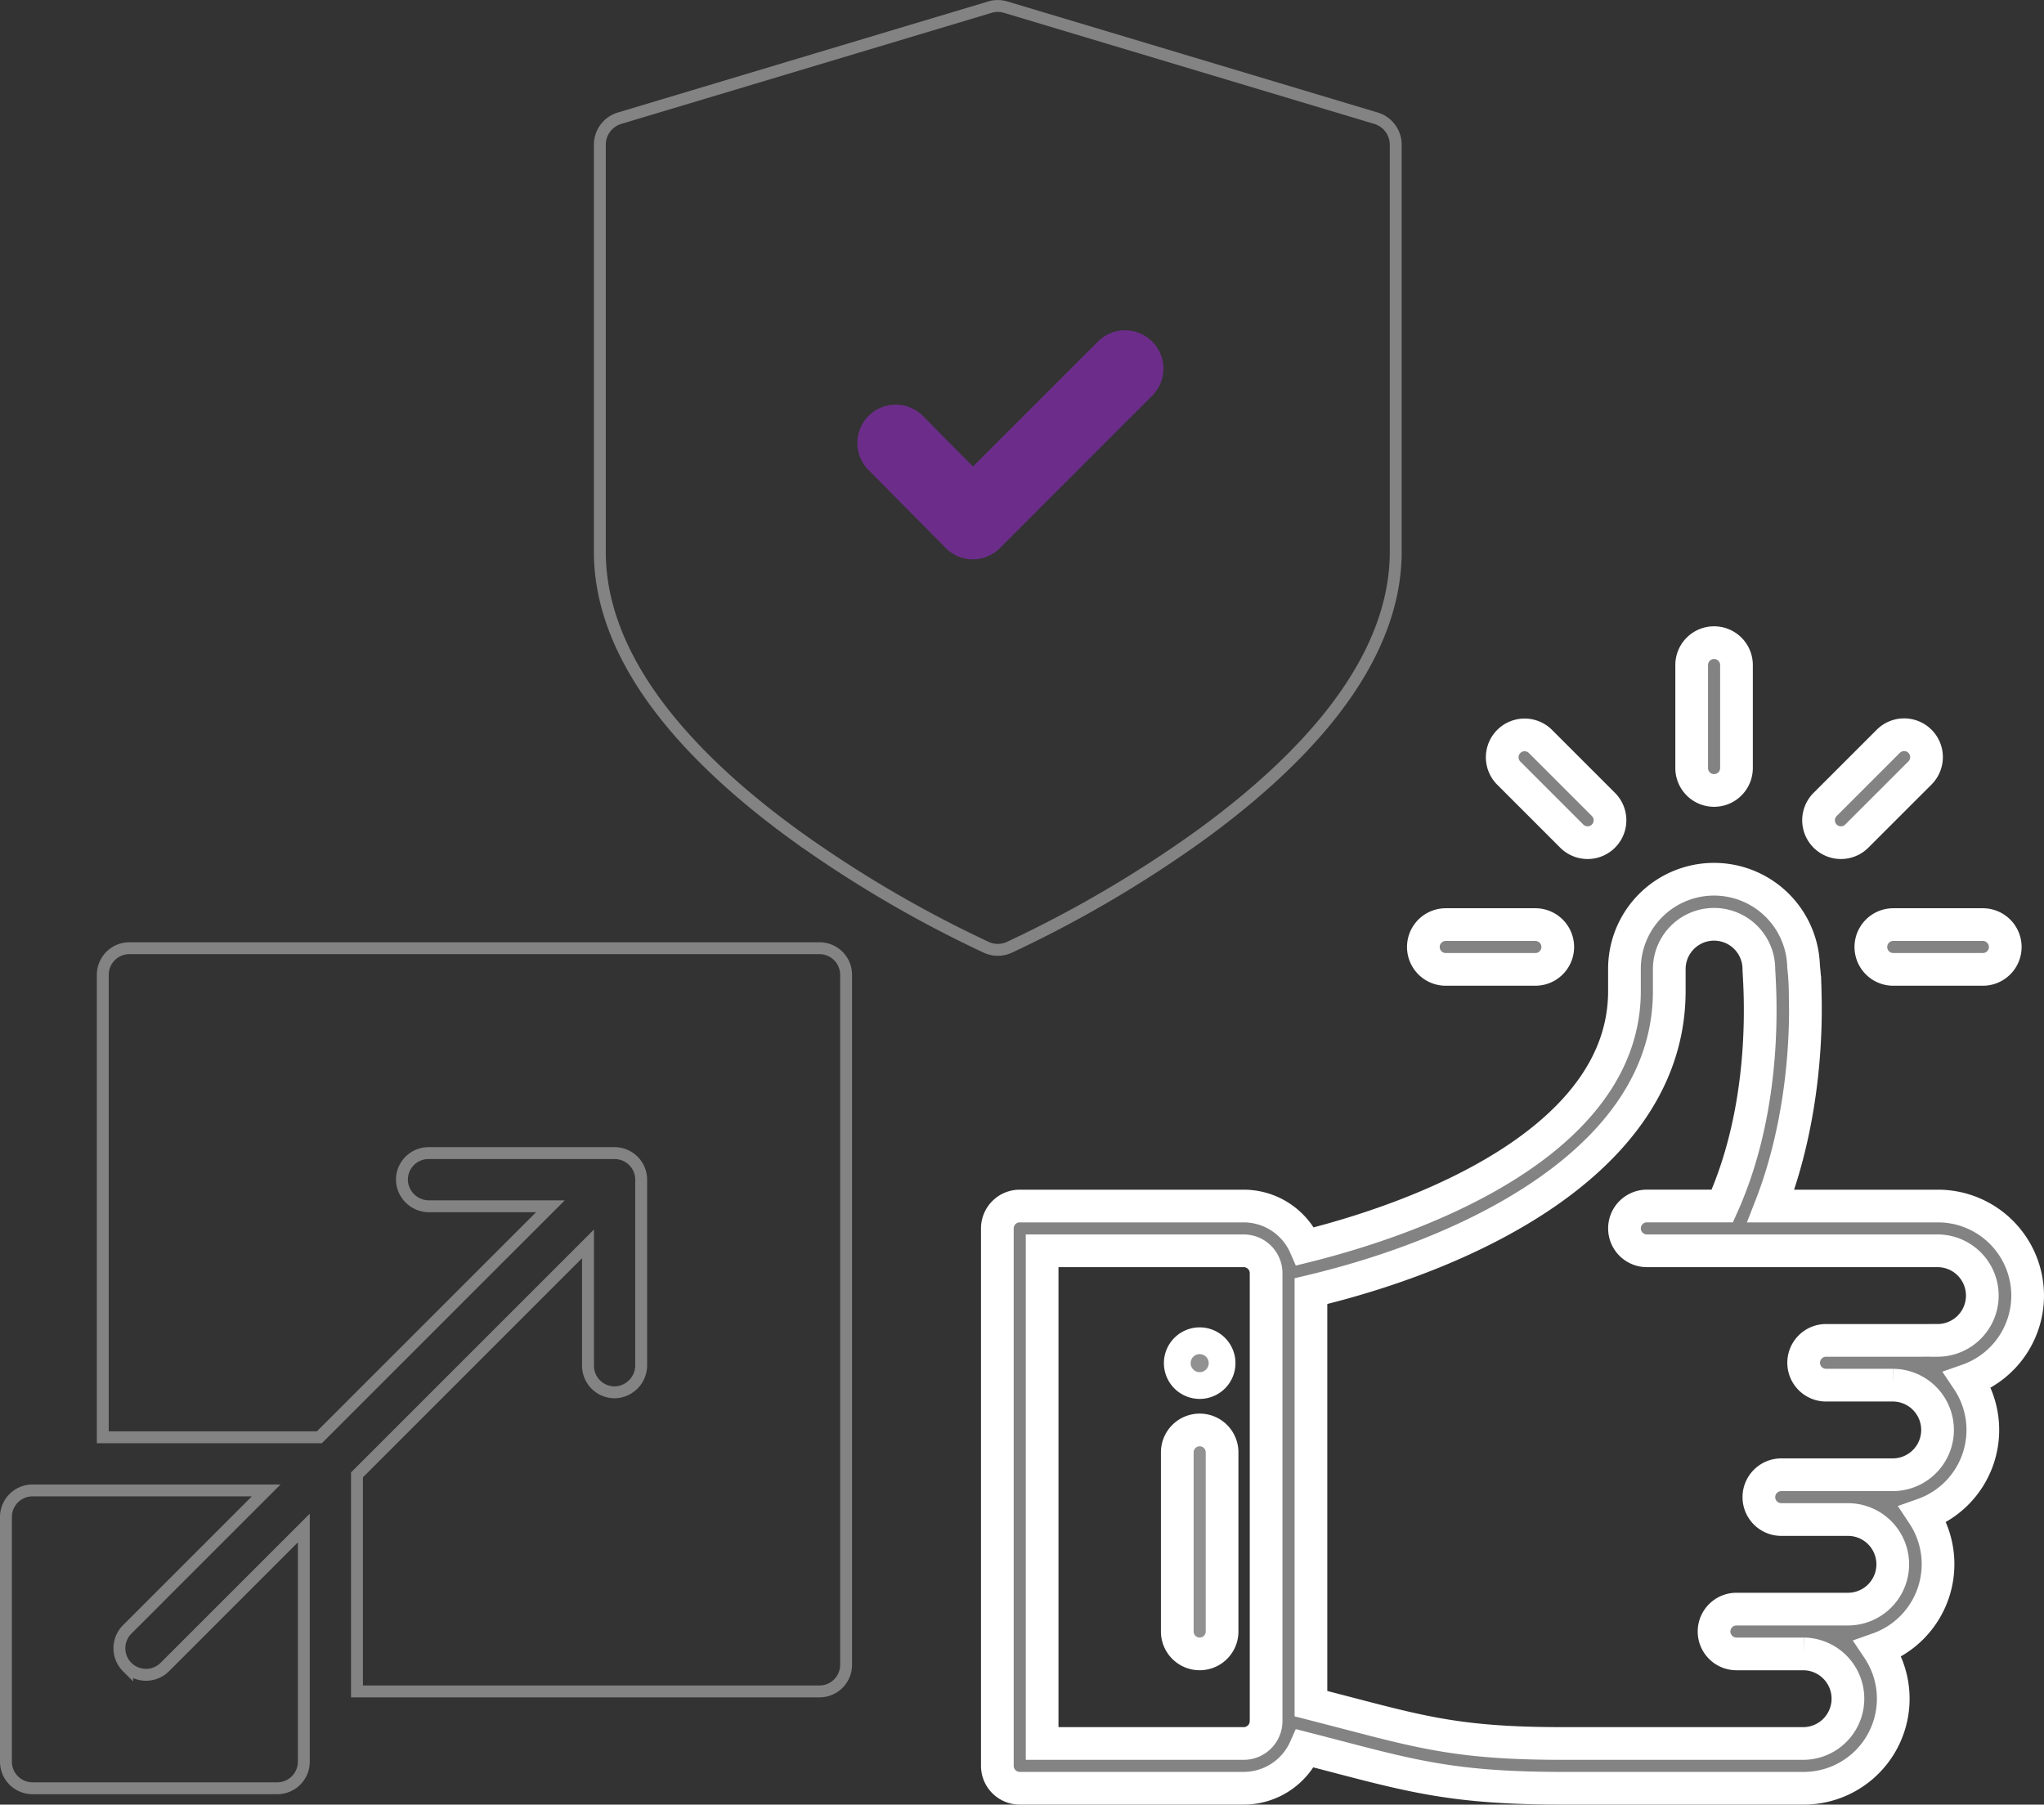
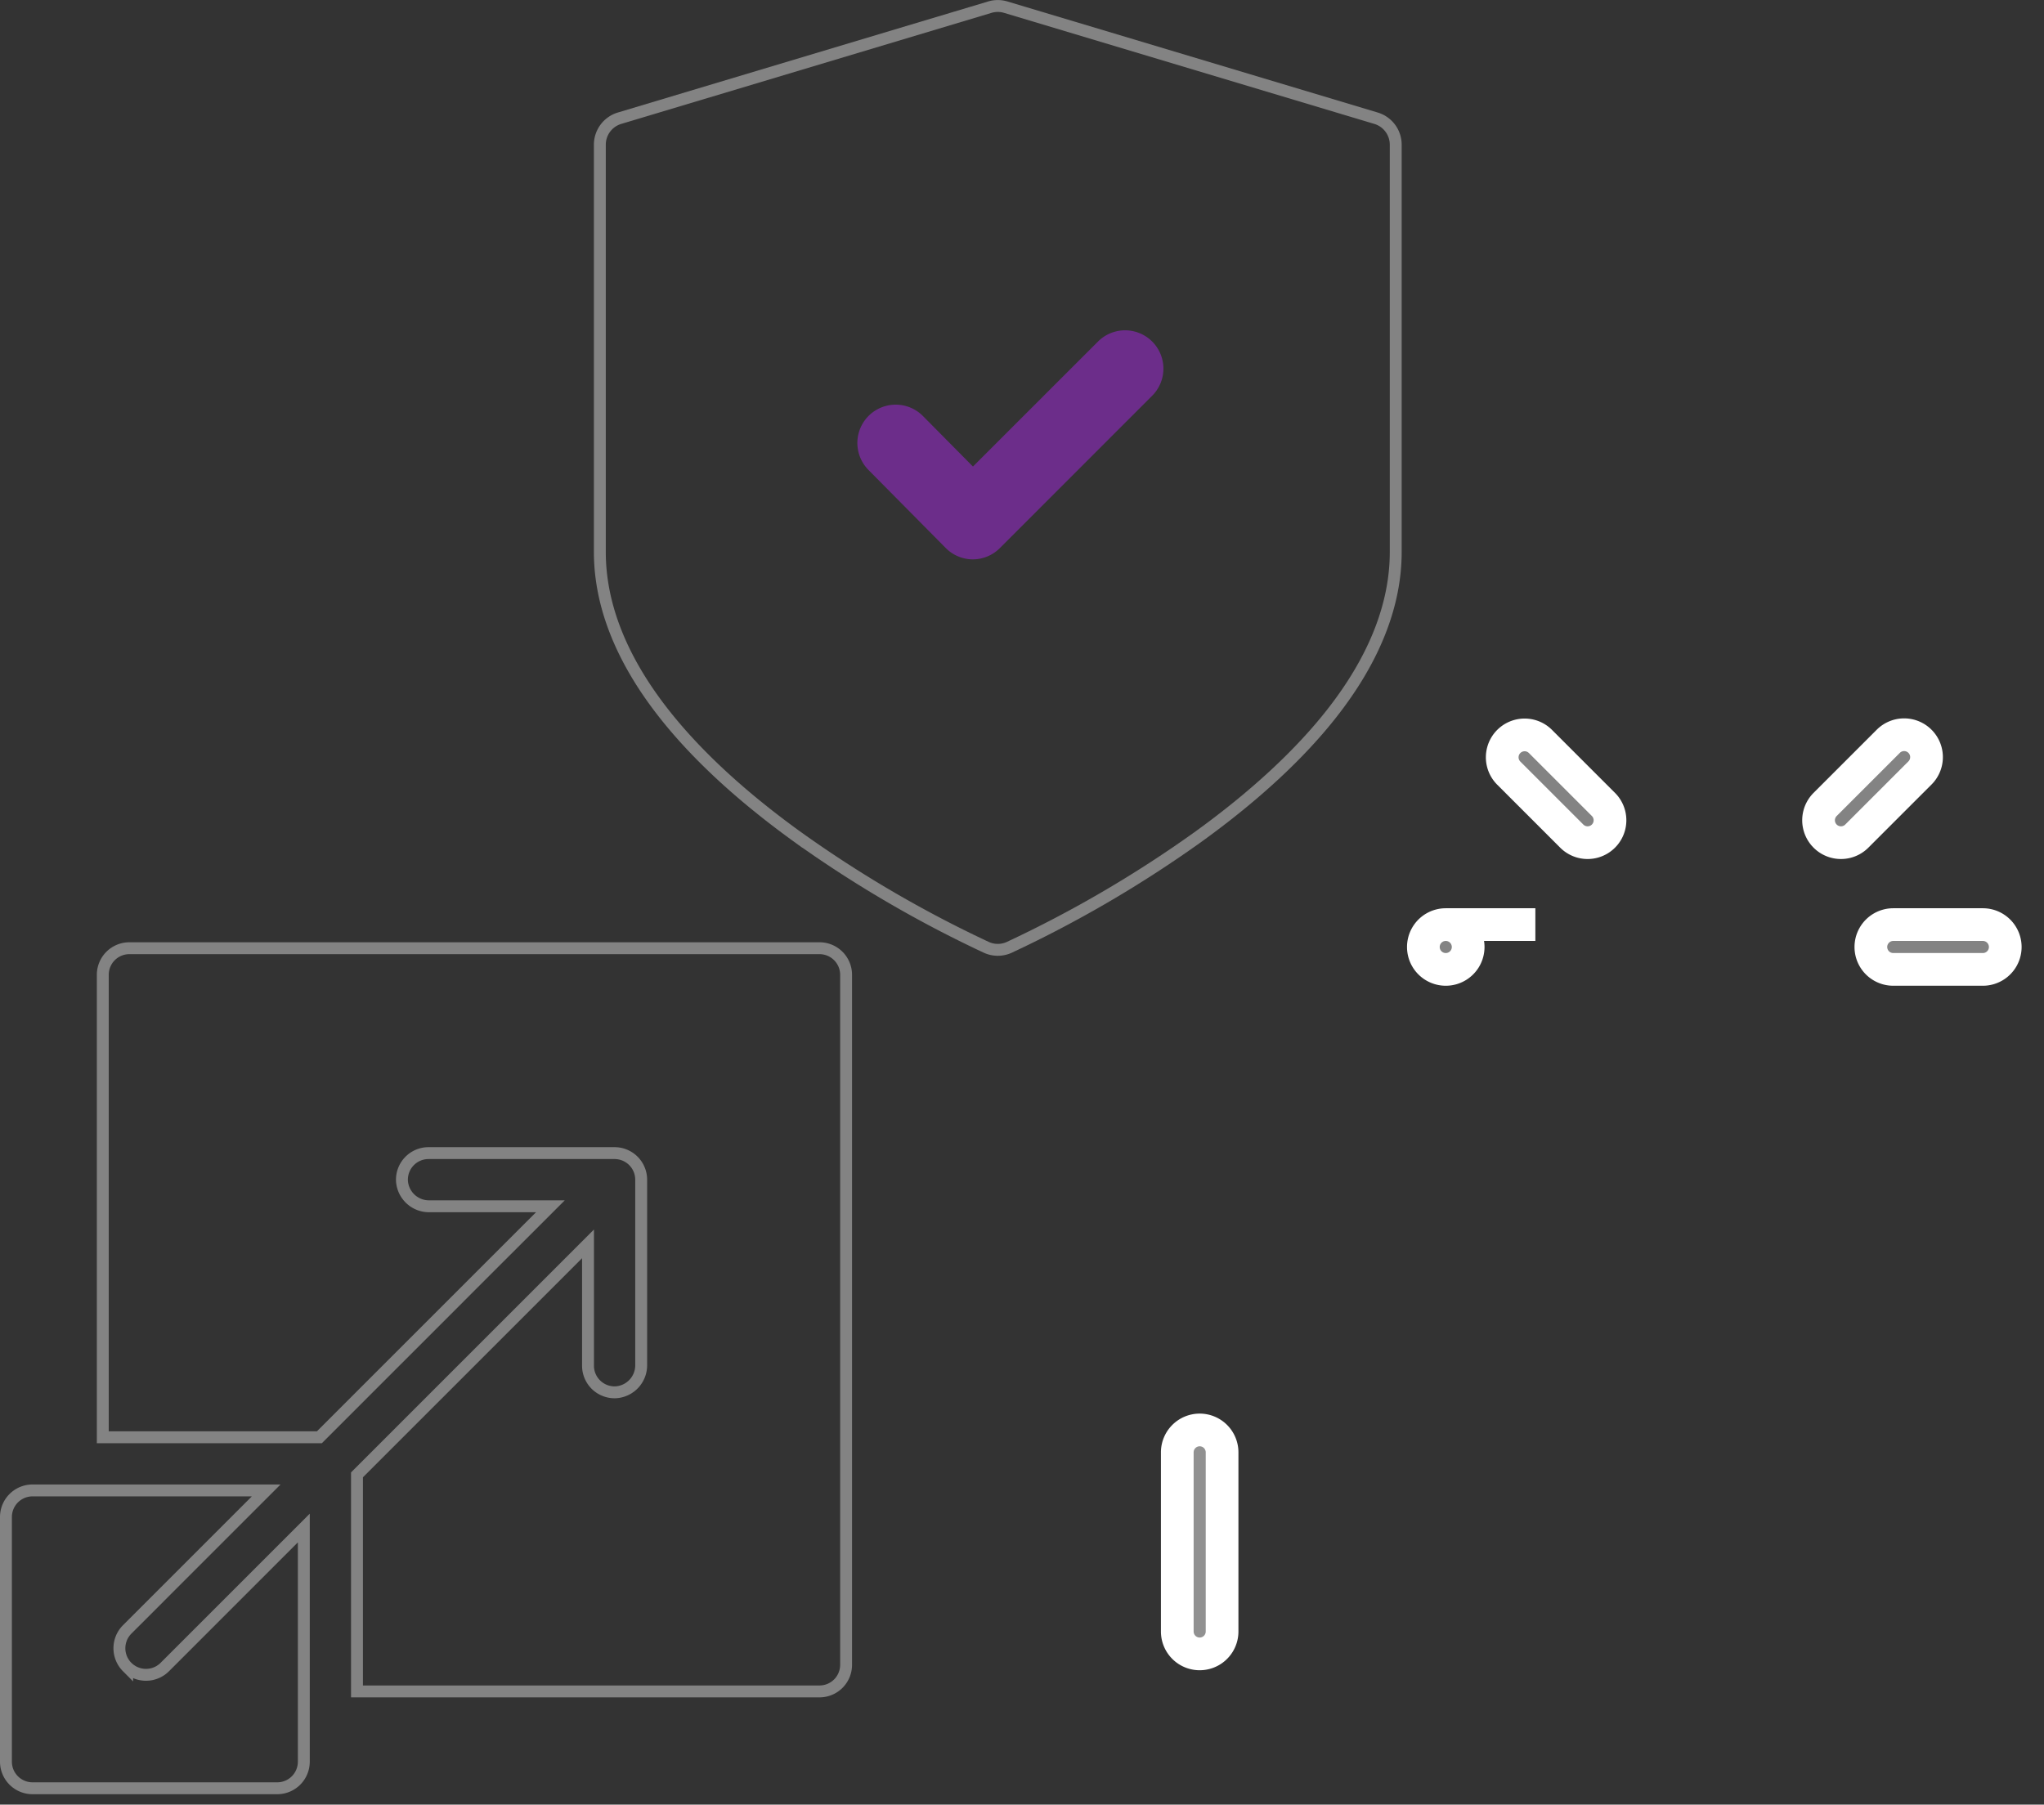
<svg xmlns="http://www.w3.org/2000/svg" width="343.75" height="303.536" viewBox="0 0 343.75 303.536">
  <rect x="0" y="0" width="343.75" height="303.536" fill="#333333" stroke="none" />
  <g id="icon-reliability-and-scalability" transform="translate(-209 -4809.995)">
    <g id="resize" transform="translate(210 4969.484)">
      <path id="Path_21945" data-name="Path 21945" d="M179.555,0H63.491A4.471,4.471,0,0,0,59.02,4.472V82.259H95.444c36.218-36.22,28.483-28.484,38.855-38.853H113.925a4.554,4.554,0,0,1-4.592-4.259,4.471,4.471,0,0,1,4.467-4.684h31.293a4.475,4.475,0,0,1,4.471,4.472V70.1a4.555,4.555,0,0,1-4.252,4.593,4.472,4.472,0,0,1-4.69-4.466v-20.5c-10.37,10.372-2.632,2.635-38.853,38.855v36.424h77.785a4.471,4.471,0,0,0,4.471-4.472V4.472A4.471,4.471,0,0,0,179.555,0Zm0,0" transform="translate(-42.733)" fill="none" stroke="#838383" stroke-width="2" />
      <path id="Path_21946" data-name="Path 21946" d="M20.389,360.182a4.478,4.478,0,0,1,0-6.326l23.379-23.38H4.472A4.472,4.472,0,0,0,0,334.948V376.1a4.471,4.471,0,0,0,4.471,4.472H45.623a4.471,4.471,0,0,0,4.471-4.472V336.8l-23.379,23.38a4.476,4.476,0,0,1-6.326,0Zm0,0" transform="translate(0 -239.276)" fill="none" stroke="#838383" stroke-width="2" />
    </g>
    <g id="Group_10488" data-name="Group 10488" transform="translate(493.499 4918.088)">
      <g id="Group_10487" data-name="Group 10487" transform="translate(0)">
-         <path id="Path_21898" data-name="Path 21898" d="M339.767,0A3.767,3.767,0,0,0,336,3.767V21.094a3.767,3.767,0,1,0,7.534,0V3.767A3.767,3.767,0,0,0,339.767,0Z" transform="translate(-336 0)" fill="#838383" stroke="#fff" stroke-width="5.5" />
-       </g>
+         </g>
    </g>
    <g id="Group_10490" data-name="Group 10490" transform="translate(406.99 5035.508)">
      <g id="Group_10489" data-name="Group 10489">
-         <path id="Path_21899" data-name="Path 21899" d="M109.767,312a3.767,3.767,0,1,0,3.767,3.767A3.768,3.768,0,0,0,109.767,312Z" transform="translate(-106 -312)" fill="#919191" stroke="#fff" stroke-width="4.5" />
-       </g>
+         </g>
    </g>
    <g id="Group_10492" data-name="Group 10492" transform="translate(376.729 4957.849)">
      <g id="Group_10491" data-name="Group 10491" transform="translate(0)">
-         <path id="Path_21900" data-name="Path 21900" d="M199.271,176.062A15.084,15.084,0,0,0,184.2,161h-28.12c4.353-11.151,6.115-24.276,5.776-35.959a42.9,42.9,0,0,0-.266-4.331,15.065,15.065,0,0,0-30.125.362v3.767c0,23.823-30.591,37.209-53.678,42.948A11.315,11.315,0,0,0,67.434,161H29.767A3.767,3.767,0,0,0,26,164.762v90.4a3.767,3.767,0,0,0,3.767,3.767H67.434a11.314,11.314,0,0,0,10.321-6.708q2.867.736,5.324,1.382c13.152,3.435,20.4,5.327,38.016,5.327H161.6a15.059,15.059,0,0,0,12.517-23.444,15.112,15.112,0,0,0,7.561-22.61,15.063,15.063,0,0,0,7.506-22.592A15.072,15.072,0,0,0,199.271,176.062ZM71.2,247.631a3.771,3.771,0,0,1-3.767,3.767h-33.9V168.529h33.9A3.771,3.771,0,0,1,71.2,172.3Zm113-64.035H165.37a3.767,3.767,0,0,0,0,7.534h11.3a7.534,7.534,0,0,1,0,15.067H157.837a3.767,3.767,0,0,0,0,7.534h11.3a7.534,7.534,0,0,1,0,15.067H150.3a3.767,3.767,0,1,0,0,7.534h11.3a7.534,7.534,0,0,1,0,15.067H121.1c-16.652,0-23.155-1.7-36.112-5.082q-2.847-.744-6.249-1.618v-69.38C105.994,168.825,139,152.976,139,124.834v-3.767a7.534,7.534,0,0,1,15.067-.012v.012c0,1.637,2.043,21.728-6.15,39.928H135.236a3.767,3.767,0,1,0,0,7.534H184.2a7.534,7.534,0,0,1,0,15.067Z" transform="translate(-26 -106)" fill="#838383" stroke="#fff" stroke-width="5.5" />
-       </g>
+         </g>
    </g>
    <g id="Group_10494" data-name="Group 10494" transform="translate(406.99 5050.512)">
      <g id="Group_10493" data-name="Group 10493">
        <path id="Path_21901" data-name="Path 21901" d="M109.767,352A3.767,3.767,0,0,0,106,355.767V385.9a3.767,3.767,0,0,0,7.534,0V355.767A3.767,3.767,0,0,0,109.767,352Z" transform="translate(-106 -352)" fill="#919191" stroke="#fff" stroke-width="5.5" />
      </g>
    </g>
    <g id="Group_10496" data-name="Group 10496" transform="translate(448.375 4965.512)">
      <g id="Group_10495" data-name="Group 10495" transform="translate(0)">
-         <path id="Path_21902" data-name="Path 21902" d="M234.834,126H219.767a3.767,3.767,0,0,0,0,7.534h15.067a3.767,3.767,0,0,0,0-7.534Z" transform="translate(-216 -126)" fill="#838383" stroke="#fff" stroke-width="5.5" />
+         <path id="Path_21902" data-name="Path 21902" d="M234.834,126H219.767a3.767,3.767,0,0,0,0,7.534a3.767,3.767,0,0,0,0-7.534Z" transform="translate(-216 -126)" fill="#838383" stroke="#fff" stroke-width="5.5" />
      </g>
    </g>
    <g id="Group_10498" data-name="Group 10498" transform="translate(523.633 4965.512)">
      <g id="Group_10497" data-name="Group 10497">
        <path id="Path_21903" data-name="Path 21903" d="M434.834,126H419.767a3.767,3.767,0,0,0,0,7.534h15.067a3.767,3.767,0,0,0,0-7.534Z" transform="translate(-416 -126)" fill="#838383" stroke="#fff" stroke-width="5.5" />
      </g>
    </g>
    <g id="Group_10500" data-name="Group 10500" transform="translate(514.808 4933.576)">
      <g id="Group_10499" data-name="Group 10499" transform="translate(0)">
        <path id="Path_21904" data-name="Path 21904" d="M409.653,42.254a3.768,3.768,0,0,0-5.327,0L393.673,52.906A3.767,3.767,0,0,0,399,58.233l10.652-10.652A3.767,3.767,0,0,0,409.653,42.254Z" transform="translate(-392.57 -41.151)" fill="#838383" stroke="#fff" stroke-width="5.5" />
      </g>
    </g>
    <g id="Group_10502" data-name="Group 10502" transform="translate(461.606 4933.576)">
      <g id="Group_10501" data-name="Group 10501">
        <path id="Path_21905" data-name="Path 21905" d="M268.233,52.906,257.581,42.254a3.767,3.767,0,0,0-5.327,5.327l10.652,10.652a3.767,3.767,0,0,0,5.327-5.327Z" transform="translate(-251.15 -41.151)" fill="#838383" stroke="#fff" stroke-width="5.5" />
      </g>
    </g>
    <g id="shield_3_" data-name="shield (3)" transform="translate(309.879 4811)">
      <g id="Group_10521" data-name="Group 10521" transform="translate(0 0)">
        <path id="Path_21947" data-name="Path 21947" d="M170.7,18.878,108.429.2a4.65,4.65,0,0,0-2.673,0L43.482,18.878a4.651,4.651,0,0,0-3.314,4.455v68.5c0,8.91,3.607,18.03,10.721,27.108,5.433,6.933,12.949,13.9,22.34,20.693a200.409,200.409,0,0,0,31.964,18.717,4.649,4.649,0,0,0,3.8,0,200.435,200.435,0,0,0,31.963-18.717c9.391-6.8,16.907-13.76,22.34-20.693,7.113-9.078,10.72-18.2,10.72-27.108v-68.5A4.65,4.65,0,0,0,170.7,18.878Z" transform="translate(-40.168 0)" fill="none" stroke="#838383" stroke-width="2" />
      </g>
    </g>
    <path id="Path_7359" data-name="Path 7359" d="M216.381,152.748a6.434,6.434,0,0,0,4.561,1.931h.016a6.45,6.45,0,0,0,4.555-1.906l25.628-25.638a6.445,6.445,0,0,0-9.11-9.119L220.98,139.065l-8.415-8.5a6.446,6.446,0,1,0-9.157,9.075Zm0,0" transform="translate(151.648 4749.402)" fill="#6c2d8a" />
  </g>
</svg>